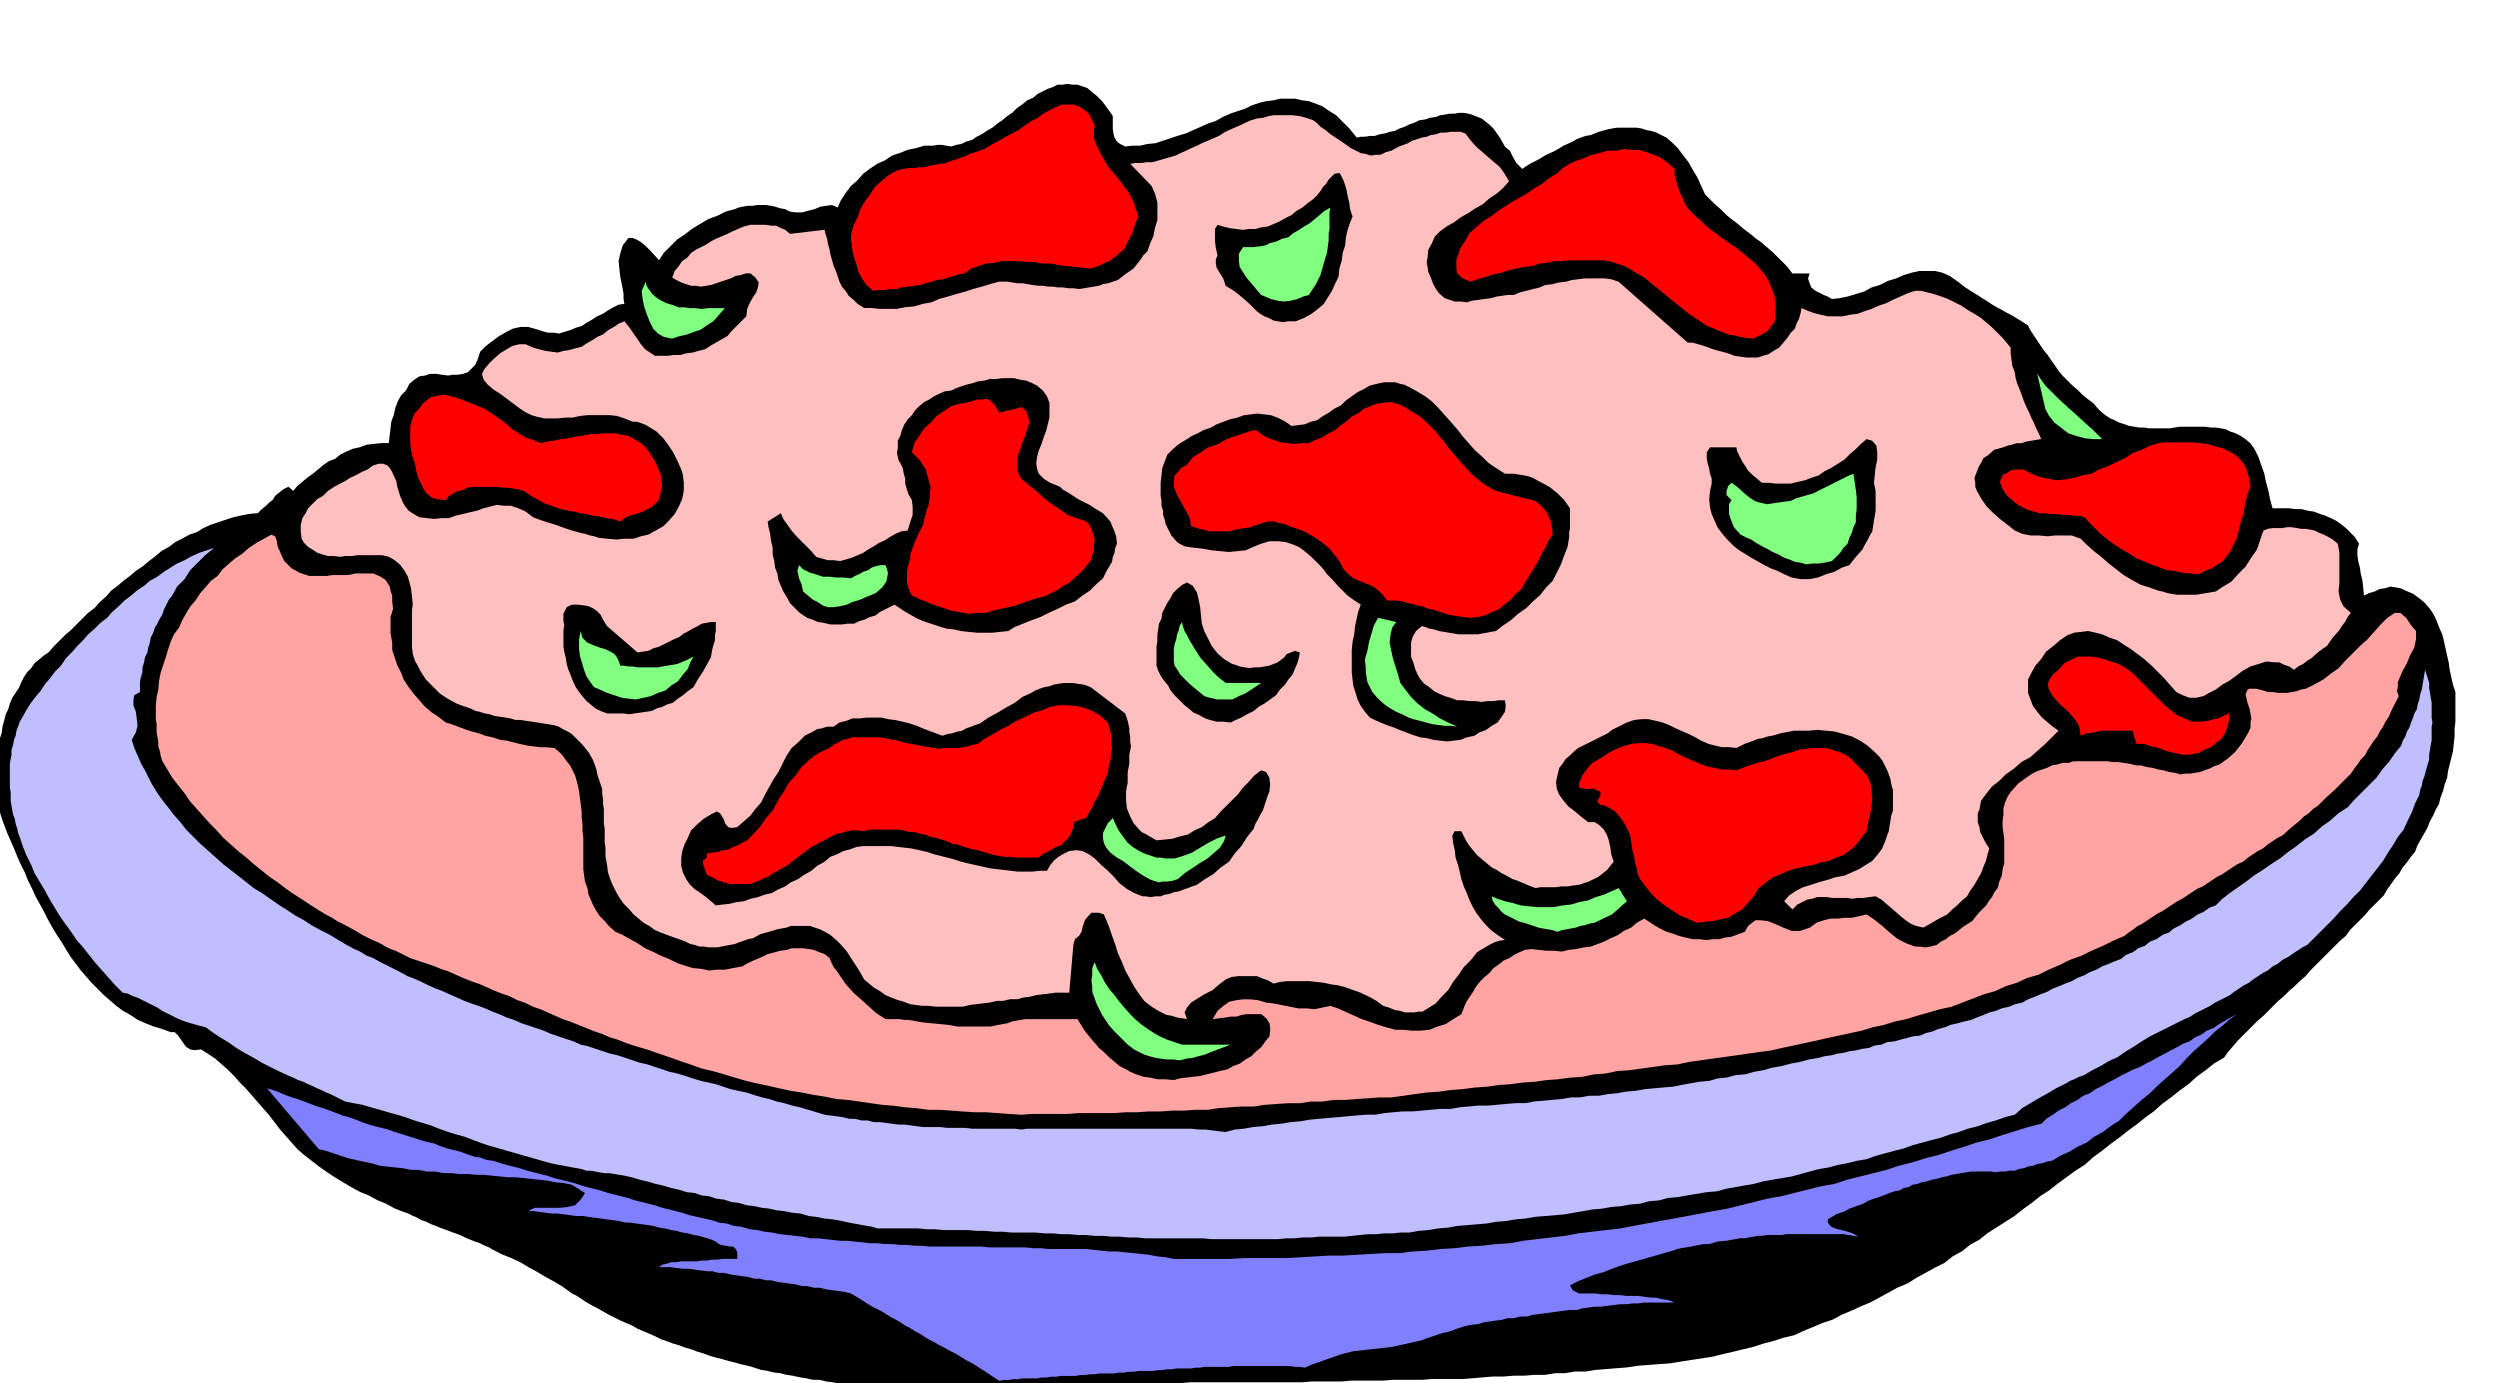
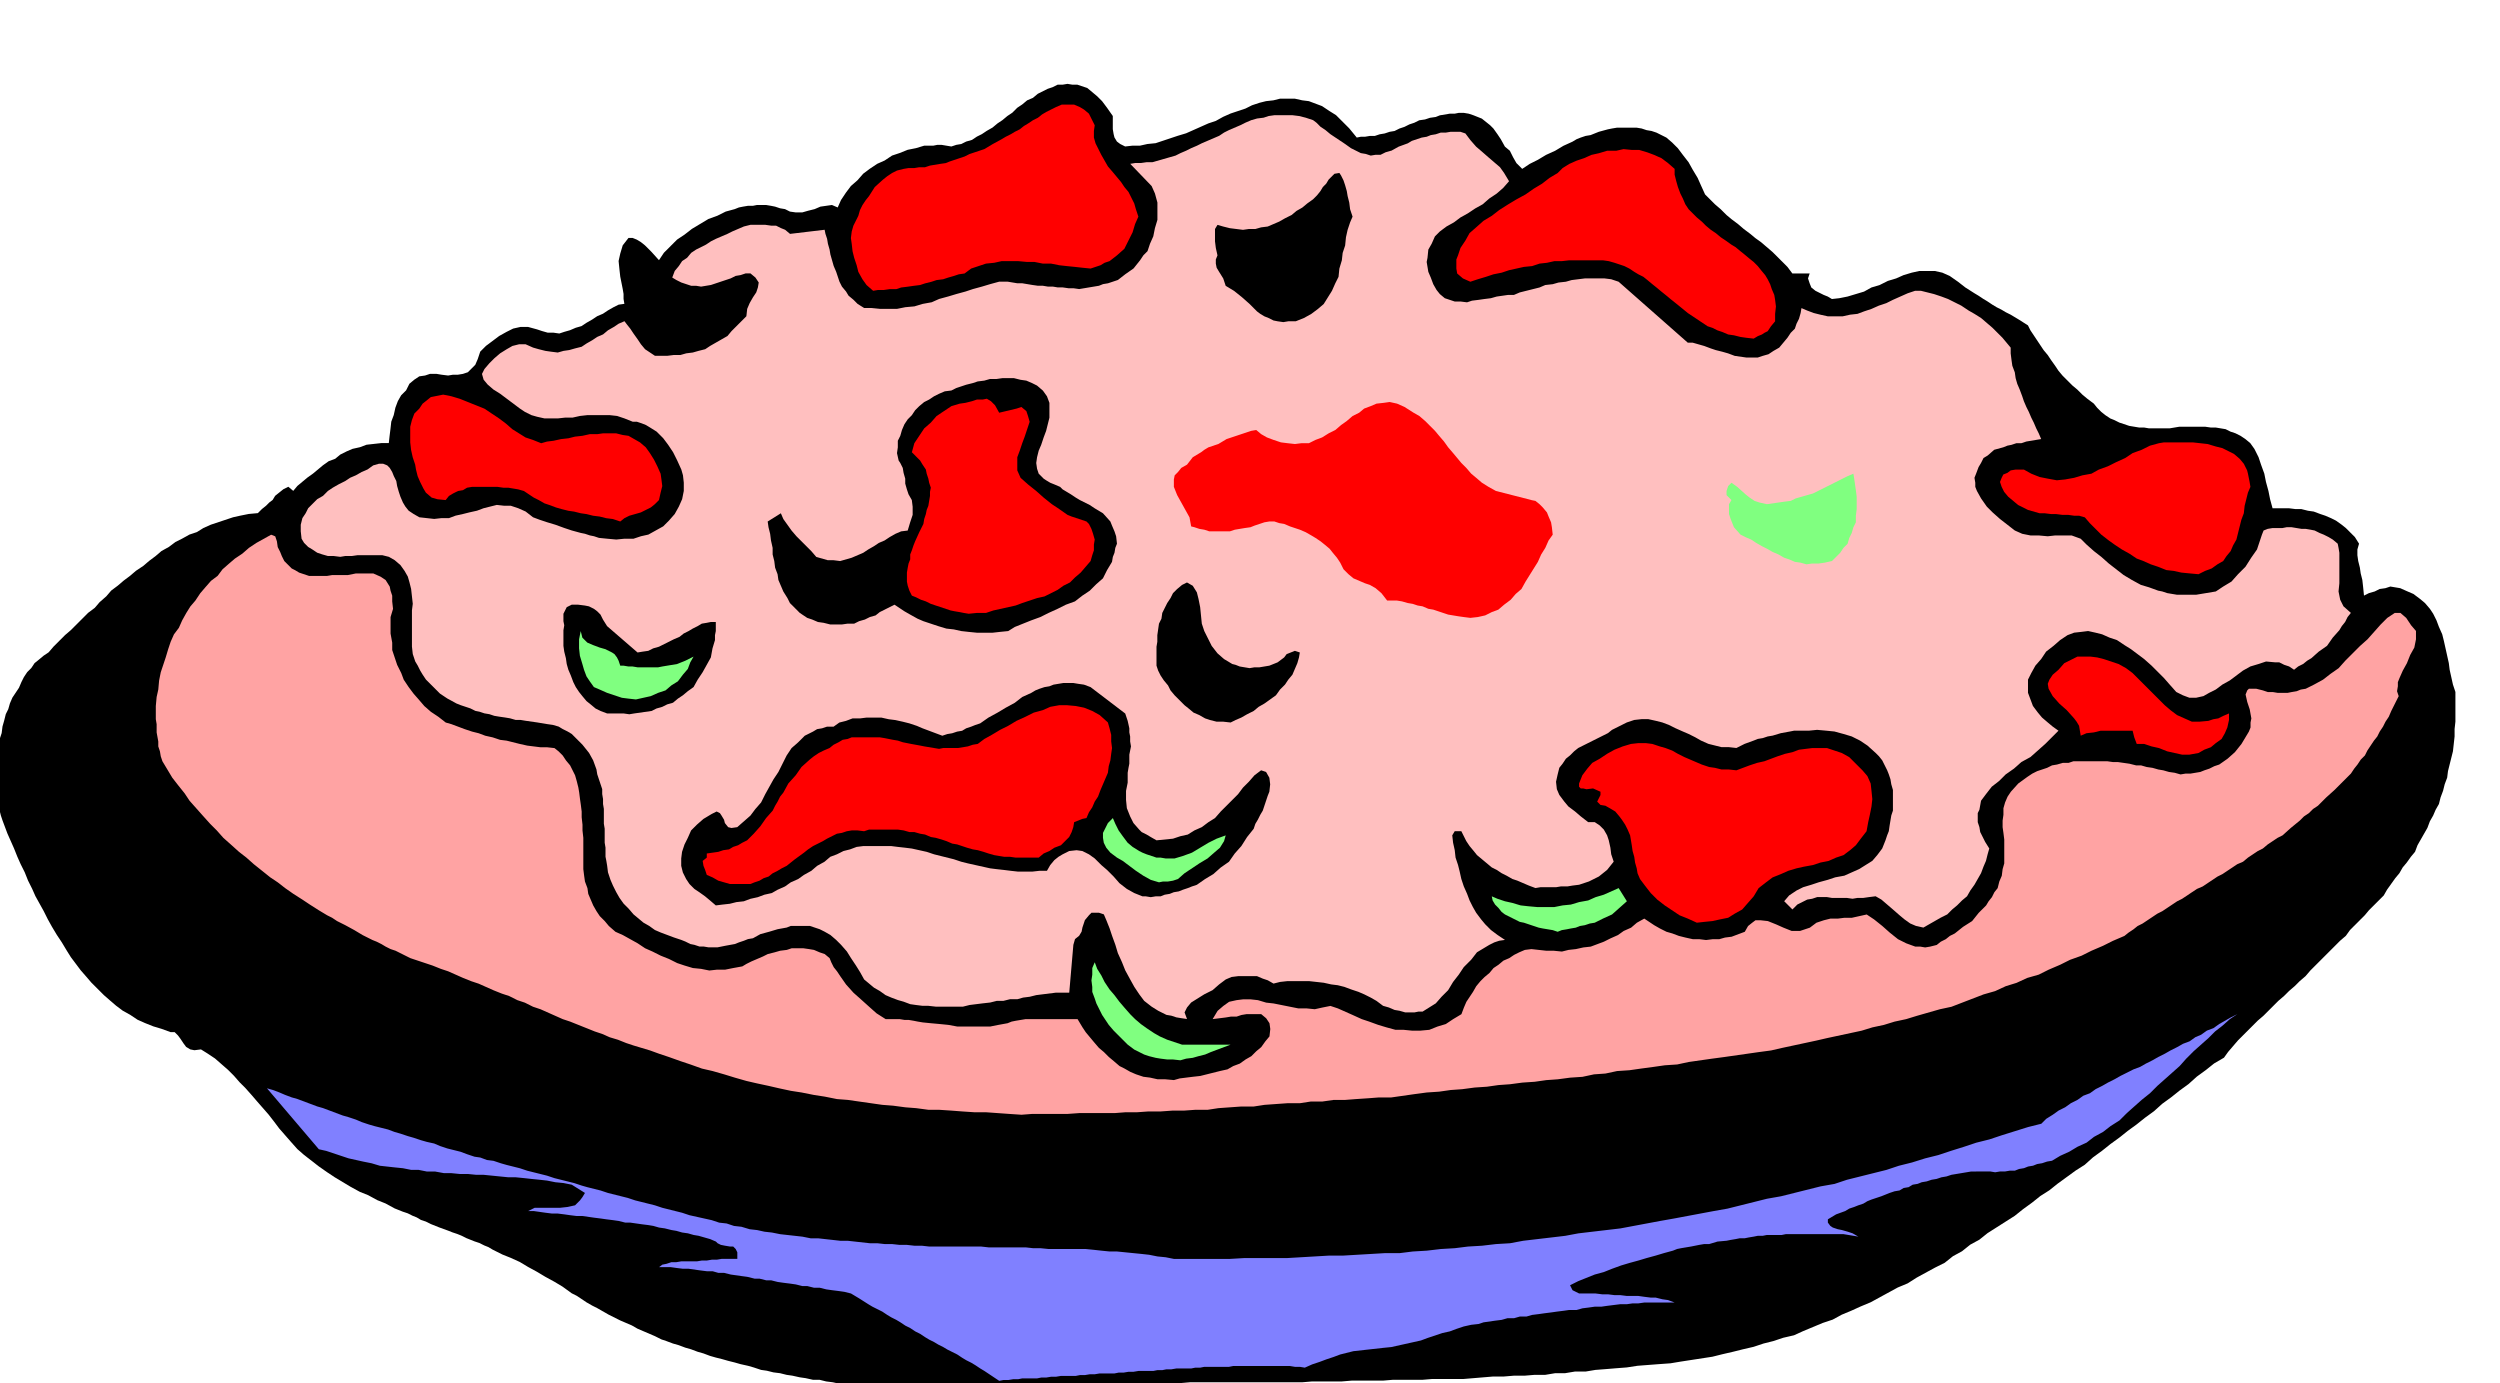
<svg xmlns="http://www.w3.org/2000/svg" width="490.455" height="271.366" fill-rule="evenodd" stroke-linecap="round" preserveAspectRatio="none" viewBox="0 0 3035 1679">
  <style>.brush1{fill:#000}.pen1{stroke:none}.brush3{fill:red}.brush4{fill:#80ff80}</style>
  <path d="m1647 167 5-1h5l6-1h6l6-2 6-1 6-2 6-1 6-3 6-2 6-3 6-2 6-3 7-1 6-2 7-1 5-2 6-1 6-1h6l5-1h6l6 1 6 2 10 4 10 8 4 4 5 7 4 6 5 9 6 5 4 8 4 7 7 7 9-6 10-5 10-6 11-5 10-6 11-5 5-3 5-2 6-2 6-1 10-4 11-3 5-1 6-1h24l6 1 6 2 6 1 6 2 6 3 6 3 7 6 7 7 6 8 7 9 5 9 6 10 4 9 5 11 6 6 6 6 7 6 7 7 6 5 8 6 7 6 8 6 6 5 7 5 7 6 7 6 6 6 6 6 6 6 6 8h21l-2 6 2 6 2 5 5 4 4 2 6 3 5 2 5 3 9-1 10-2 10-3 10-3 9-5 10-3 10-5 10-3 9-4 10-3 9-2h19l9 2 9 4 10 7 9 7 11 7 5 3 6 4 5 3 6 4 5 3 6 3 5 3 6 3 10 6 11 7 3 6 4 6 4 6 4 6 4 6 5 6 4 6 5 7 4 6 5 6 6 6 6 6 6 5 6 6 6 5 8 6 4 5 5 5 5 4 6 4 5 2 6 3 6 2 6 2 6 1 6 1h6l6 1h25l6-1 6-1h31l7 1h6l6 1 6 1 6 3 6 2 6 3 6 4 6 5 5 7 5 10 3 9 4 11 2 10 3 11 2 10 3 11h20l8 1h7l8 2 7 1 8 3 6 2 7 3 6 3 7 5 5 4 6 6 5 5 5 8-2 7v7l1 7 2 8 1 7 2 8 1 9 1 10 6-3 7-2 6-3 7-1 6-2 6 1 6 1 9 4 7 3 8 6 6 5 6 7 4 6 4 8 3 8 4 9 2 8 2 9 2 9 2 9 1 8 2 9 2 9 3 9v36l-1 9v9l-1 9-1 9-2 8-2 8-2 8-1 8-3 8-2 8-3 8-2 8-4 7-3 7-4 7-3 8-4 7-4 7-4 7-3 8-5 6-5 7-5 6-4 7-5 6-5 7-5 7-4 7-6 6-6 6-6 6-5 6-6 6-6 6-6 6-5 7-7 6-6 6-6 6-6 6-6 6-6 6-6 6-6 7-7 6-6 6-7 6-6 6-7 6-6 6-6 6-6 6-7 6-6 6-6 6-6 6-6 6-6 7-6 7-5 7-12 7-10 8-11 8-10 9-11 8-10 8-11 8-10 9-11 8-10 8-11 8-10 8-11 8-10 8-11 8-10 9-11 7-11 8-11 8-10 8-11 7-10 8-11 8-10 8-11 7-11 7-11 7-10 8-11 6-10 8-11 6-10 8-12 6-11 6-11 6-11 7-12 5-11 6-11 6-11 6-12 5-11 5-12 5-11 6-12 4-12 5-12 5-11 5-13 3-12 4-12 3-12 4-13 3-12 3-13 3-12 3-13 2-13 2-13 2-12 2-14 1-13 1-13 1-13 2-13 1-12 1-13 1-12 2h-13l-12 2h-12l-12 2h-13l-12 1h-13l-12 1h-13l-12 1-12 1-12 1h-38l-12 1h-36l-12 1h-38l-12 1h-36l-12 1h-136l-12 1h-13l-12 1h-12l-12 1h-25l-13 1-12 1h-13l-12 1-12 1-12 2h-13l-12 1-12 1-12 2-13 1-12 2-12 1-12 2-9-1-9-1-8-1h-8l-9-1-9-1-8-1h-8l-9-1-8-1-8-1h-8l-9-1-8-1-8-1h-8l-9-2-8-1-8-2h-8l-9-2-8-1-8-2h-8l-9-2-7-1-9-2-7-1-8-2-8-1-8-2-7-1-9-3-7-2-9-2-7-2-8-2-7-2-8-2-7-2-8-3-7-2-8-3-7-2-8-3-7-2-8-3-6-2-8-4-7-3-7-3-7-3-7-4-7-3-7-3-6-3-8-4-7-4-7-4-6-3-7-4-6-4-6-4-6-3-11-8-10-6-11-6-10-6-11-6-10-6-11-5-10-4-6-3-6-3-5-3-5-2-6-3-6-2-5-2-5-2-6-3-5-2-6-2-5-2-11-4-10-4-6-3-6-2-5-3-5-2-6-3-6-2-5-2-5-2-11-6-10-4-11-6-10-4-11-6-10-6-10-6-9-6-10-7-9-7-9-7-8-7-8-9-7-8-7-8-6-8-7-9-7-8-7-8-6-7-8-9-7-7-7-8-7-7-8-7-8-7-9-6-8-5-8 1-5-1-5-3-3-4-4-6-3-4-4-4h-5l-11-4-10-3-10-4-9-4-9-6-9-5-8-6-7-6-8-7-7-7-8-8-6-7-7-8-6-8-6-8-5-8-6-10-6-9-6-10-5-9-5-10-5-9-5-9-4-9-5-10-4-10-5-10-4-9-4-10-4-9-4-9-3-8-3-8-2-6-2-8v-6l-2-8-1-6v-37l1-7v-8l2-6 1-8 2-6 1-8 2-7 2-8 3-6 2-7 3-7 4-6 4-6 3-7 3-6 4-6 5-5 4-6 5-4 6-5 6-4 6-7 7-7 7-7 7-6 7-7 7-7 7-7 8-6 6-7 8-7 6-7 8-6 7-6 8-6 7-6 9-6 7-6 8-6 7-6 9-5 8-6 8-4 9-5 9-3 8-5 9-4 9-3 9-3 9-3 9-2 10-2 11-1 5-5 5-4 4-4 4-3 3-5 5-4 5-4 6-3 6 5 5-6 6-5 6-5 7-5 6-5 6-5 7-5 8-3 6-5 8-4 7-3 9-2 8-3 9-1 9-1h9l1-9 1-8 1-9 3-8 2-9 3-8 4-7 6-6 4-8 6-5 6-4 7-1 6-2h8l6 1 8 1 6-1h6l6-1 6-2 4-4 5-5 3-7 3-9 7-7 8-6 8-6 9-5 8-4 9-2h9l11 3 6 2 7 2h7l7 1 6-2 7-2 7-3 7-2 6-4 7-4 6-4 7-3 6-4 7-4 6-3 7-1-1-6v-6l-1-6-1-5-2-10-1-9-1-10 2-9 3-10 7-9h5l5 2 5 3 5 4 8 8 9 10 6-9 8-8 8-8 9-6 9-7 10-6 10-6 11-4 10-5 11-3 5-2 5-1 6-1h6l5-1h11l6 1 5 1 6 2 6 1 6 3 7 1h8l7-2 8-2 7-3 7-1 7-1 7 3 4-9 6-9 6-8 8-7 7-8 8-6 9-6 9-4 9-6 9-3 10-4 10-2 10-3h11l5-1h5l6 1 6 1 6-2 6-1 6-3 7-2 6-4 6-3 6-4 7-4 6-5 6-4 6-5 6-4 6-6 6-4 6-5 7-3 6-5 6-3 6-3 6-2 6-3h6l6-1 6 1h6l6 2 6 2 6 5 6 5 6 6 6 8 7 10v16l1 6 1 4 3 5 4 3 6 3 9-1h9l9-2 10-1 9-3 9-3 9-3 10-3 9-4 9-4 9-4 9-3 9-5 9-4 9-3 9-3 8-4 9-3 8-2 9-1 8-2h18l9 2 8 1 8 3 8 3 9 6 8 5 8 8 8 8 9 11z" class="pen1 brush1" />
  <path d="m1689 183 9-5 11-4 5-3 6-2 6-2 6-1 5-2 6-1 6-2h6l6-1h12l6 2 6 8 7 8 7 6 8 7 7 6 7 6 5 7 6 10-7 8-8 7-9 6-8 7-9 5-9 6-9 5-8 6-9 5-8 6-6 6-4 9-4 7-1 10-1 5 1 6 1 6 3 7 3 8 4 7 4 5 6 5 6 2 6 2h7l8 1 6-2 8-1 7-1 8-1 7-2 7-1 7-1h7l7-3 8-2 8-2 8-2 7-3 9-1 7-2 9-1 7-2 8-1 8-1h24l8 1 9 3 84 74h6l7 2 7 2 8 3 6 2 8 2 7 2 8 3 7 1 7 1h14l6-2 7-2 6-4 7-4 5-6 5-6 4-6 5-5 2-6 3-6 2-7 1-6 7 3 8 3 8 2 9 2h18l9-2 9-1 8-3 9-3 9-4 9-3 8-4 9-4 9-4 9-3h7l8 2 8 2 9 3 8 3 8 4 8 4 9 6 7 4 8 5 7 6 7 6 6 6 6 6 5 6 5 6v7l1 8 1 7 3 8 1 7 2 7 3 7 3 8 2 6 3 7 3 6 3 7 3 6 3 7 3 6 3 7-6 1-6 1-6 1-6 2h-6l-6 2-5 1-5 2-11 3-8 7-5 3-3 6-3 5-3 8-2 5 1 6v5l2 5 5 9 7 10 7 7 9 8 9 7 9 7 9 4 10 2h10l11 1 9-1h20l11 4 7 7 9 8 9 7 9 8 9 7 9 7 10 6 11 6 10 3 11 4 5 1 6 2 6 1 6 1h23l6-1 6-1 6-1 6-1 9-6 10-6 8-9 9-9 7-11 7-10 2-6 2-6 2-6 2-5 5-2 6-1h12l5-1h6l6 1 6 1h5l6 1 5 1 6 3 5 2 6 3 5 3 6 5 1 5 1 6v37l-1 10 2 10 4 8 9 8-4 5-3 6-4 5-3 5-8 9-7 10-10 7-9 8-5 3-5 4-6 3-5 4-6-4-6-2-6-3h-5l-11-1-9 3-10 3-9 5-8 6-8 6-9 5-8 6-8 4-7 4-9 2h-8l-8-3-8-4-8-9-7-8-8-8-7-7-9-8-8-6-8-6-8-5-9-6-9-3-9-4-8-2-9-2-8 1-9 1-8 3-9 6-8 7-9 7-6 9-7 8-5 9-4 8v16l3 8 3 8 6 8 5 6 7 6 6 5 7 5-8 8-8 8-9 8-9 8-11 6-9 8-10 7-8 8-9 7-7 9-6 8-2 11-2 4v11l2 6 1 6 3 6 3 6 5 8-2 7-2 8-3 7-3 8-4 7-4 7-5 7-4 7-6 5-6 6-6 5-6 6-8 4-7 4-7 4-7 4-9-2-7-3-7-5-6-5-8-7-7-6-7-6-7-4-8 1-7 1h-7l-6 1-7-1h-18l-6-1h-12l-6 2-6 1-6 3-6 3-6 6-10-10 6-7 9-6 8-4 10-3 9-3 11-3 9-3 11-2 9-4 9-4 8-5 8-5 6-7 6-8 2-5 2-5 2-6 2-5 1-7 1-6 1-6 2-6v-25l-2-7-1-6-2-6-2-5-3-6-3-6-4-5-4-4-10-9-9-6-10-5-10-3-11-3-10-1-11-1-10 1h-18l-5 1-11 2-10 3-6 1-6 2-6 1-5 2-11 4-10 5-9-1h-9l-8-2-8-2-9-4-7-4-8-4-7-3-9-4-8-4-8-3-8-2-9-2h-8l-9 1-9 3-6 3-6 3-6 3-5 4-6 3-6 3-6 3-6 3-6 3-6 3-5 4-5 5-5 4-4 6-4 5-2 8-2 9 1 9 3 7 6 8 5 6 8 6 7 6 9 7h8l6 4 5 5 4 7 2 6 2 9 1 8 3 9-4 5-4 5-5 4-5 4-6 3-6 3-6 2-6 2-8 1-6 1h-8l-6 1h-19l-6 1-8-3-7-3-7-3-6-2-7-4-6-3-6-4-6-3-6-5-6-5-6-5-4-5-5-6-4-6-3-6-3-6h-8l-3 5 1 9 2 9 1 9 3 9 2 8 2 9 3 9 4 9 3 8 4 8 4 7 6 8 5 6 7 7 8 6 9 6-7 1-6 2-6 3-5 3-10 6-7 9-9 9-6 9-7 9-6 10-8 8-7 8-8 5-8 5h-5l-5 1h-11l-7-2-6-1-7-3-7-2-8-6-7-4-8-4-7-3-9-3-8-3-8-2-8-1-9-2-9-1-9-1h-26l-9 1-8 2-7-4-6-2-7-3h-23l-8 1-7 3-8 6-8 7-10 5-8 5-8 5-5 6-3 6 3 8-7-1-6-1-6-2-6-1-10-5-8-5-9-7-6-8-6-9-5-9-6-11-4-10-5-11-3-10-4-11-3-9-4-10-3-7-6-2h-9l-3 3-5 6-3 9-1 5-3 5-5 4-2 7-5 58h-16l-8 1-8 1-8 1-8 2-8 1-7 2h-9l-8 2h-8l-8 2-9 1-8 1-8 1-8 2h-33l-9-1h-7l-8-1-7-1-8-3-7-2-8-3-7-3-7-5-7-4-6-5-6-5-5-9-5-8-6-9-5-8-7-8-6-6-7-6-7-4-6-3-6-2-6-2h-23l-5 2-11 2-10 3-11 3-9 5-6 1-5 2-6 2-5 2-11 2-10 2h-11l-6-1h-5l-6-2-5-1-6-3-5-2-9-3-8-3-8-3-7-3-7-5-7-4-6-5-6-5-6-7-6-6-5-7-4-7-4-8-3-7-3-9-1-8-1-6-1-5v-11l-1-6v-17l-1-6v-18l-1-6v-6l-1-6v-6l-2-6-2-6-2-6-1-6-4-11-5-9-8-10-8-8-5-5-5-3-6-3-5-3-7-2-7-1-6-1-6-1-7-1-7-1-6-1h-6l-7-2-6-1-7-1-6-1-6-2-6-1-6-2-5-1-6-3-6-2-6-2-5-2-11-6-9-6-9-9-8-8-4-6-3-5-3-6-3-5-3-9-1-9v-44l1-8-1-9-1-9-2-8-2-7-4-7-5-7-7-6-7-4-8-2h-30l-7 1h-8l-6 1-8-1h-7l-7-2-6-2-6-4-5-3-5-5-3-5-1-9v-8l2-8 4-6 3-6 6-6 5-5 7-4 6-6 6-4 7-4 8-4 6-4 7-3 7-4 7-3 7-5 7-2h5l5 2 3 3 3 5 2 5 3 6 1 6 2 7 2 6 3 7 3 5 4 5 6 4 7 4 9 1 9 1 9-1h9l8-3 9-2 8-2 9-2 8-3 8-2 8-2 9 1h8l9 3 9 4 9 7 8 3 9 3 10 3 11 4 9 3 11 3 5 1 6 2 5 1 6 2 10 1 11 1 10-1h11l9-3 9-2 9-5 9-5 7-7 7-8 5-9 4-9 2-10v-10l-1-9-2-7-5-11-5-10-6-9-6-8-8-8-8-5-5-3-5-2-6-2h-5l-10-4-9-3-9-1h-27l-9 1-9 2h-9l-9 1h-16l-9-2-7-2-8-4-6-4-8-6-8-6-8-6-8-5-7-6-5-6-2-7 3-6 6-7 6-6 7-6 8-5 7-4 8-2h8l9 4 7 2 8 2 7 1 8 1 7-2 7-1 7-2 8-2 6-4 7-4 6-4 7-3 6-5 7-4 6-4 7-3 3 4 4 5 4 6 5 7 4 6 5 6 6 4 6 4h15l8-1h8l7-2 8-1 7-2 8-2 6-4 7-4 7-4 7-4 5-6 6-6 6-6 6-6 1-9 3-7 4-7 4-6 2-6 1-6-4-6-6-5h-6l-6 2-6 1-6 3-6 2-6 2-6 2-6 2-6 1-6 1-6-1h-6l-6-2-6-2-6-3-5-3 3-8 5-6 4-6 6-4 5-6 6-4 6-3 6-3 6-4 6-3 7-3 7-3 6-3 7-3 7-3 8-2h18l7 1h6l6 3 5 2 6 5 42-5 1 5 2 6 1 6 2 7 1 6 2 7 2 7 3 7 2 6 2 6 3 6 5 6 3 5 6 5 5 5 8 5h9l10 1h21l10-2 11-1 10-3 11-2 9-4 11-3 10-3 11-3 9-3 11-3 10-3 11-3h10l6 1 6 1h6l6 1 6 1 7 1h6l6 1h6l6 1h6l7 1h6l7 1 6-1 6-1 6-1 6-1 5-2 6-1 6-2 6-2 9-7 10-7 4-5 4-5 4-6 5-5 3-9 4-9 2-10 3-10v-21l-3-11-4-9-26-27 6-1h7l7-1h7l7-2 7-2 7-2 7-2 6-3 7-3 6-3 7-3 6-3 7-3 7-3 7-3 6-4 6-3 7-3 7-3 6-3 7-3 7-2 8-1 6-2 7-1h22l8 1 8 2 9 3 4 3 5 5 6 4 6 5 6 4 6 4 6 4 7 5 6 3 6 3 6 1 6 2 6-1h6l6-3 7-2z" class="pen1" style="fill:#ffbfbf" />
  <path d="m1329 152-1 7v8l2 7 4 8 3 6 4 7 4 7 6 7 5 6 5 6 4 6 5 6 3 6 4 8 2 7 3 9-4 9-3 10-5 10-5 10-9 8-9 7-6 2-5 3-6 2-6 2-10-1-9-1-10-1-9-1-10-2h-10l-10-2h-9l-11-1h-20l-9 2-10 1-9 3-9 3-8 6-7 1-6 2-7 2-6 2-8 1-6 2-8 2-6 2-8 1-7 1-8 1-6 2h-8l-7 1h-7l-6 1-8-7-5-7-5-9-2-8-3-9-2-8-1-9-1-7 1-8 2-7 3-6 3-6 2-7 3-6 4-6 4-5 7-11 10-9 5-4 6-4 6-3 8-2 6-1h7l6-1h7l6-2 6-1 6-1 7-1 5-2 6-2 6-2 6-2 6-3 6-2 6-2 6-2 10-6 11-6 5-3 6-3 5-3 6-3 5-4 5-3 6-4 6-3 5-4 5-3 6-3 6-3 7-3h15l7 3 5 3 6 5 3 6 4 8zm704 53v7l2 8 2 7 3 8 3 6 3 7 4 6 6 6 4 4 6 5 5 5 6 5 6 4 6 5 6 4 7 5 5 3 6 5 5 4 6 5 5 4 5 5 4 5 5 6 3 5 3 6 2 6 3 7 1 6 1 8-1 9v9l-5 6-4 6-4 2-3 2-5 2-5 3-9-1-7-1-8-2-7-1-7-3-6-2-6-3-6-2-6-4-6-4-6-4-6-4-11-9-10-8-6-5-5-4-6-5-5-4-6-5-5-4-6-3-5-3-6-4-6-3-6-2-6-2-7-2-7-1h-41l-9 1h-9l-9 2-9 1-9 3-10 1-9 2-9 2-9 3-10 2-9 3-10 3-9 3-9-4-7-6-1-6v-11l2-5 3-9 6-9 5-9 8-7 9-8 10-6 9-7 11-7 10-6 11-6 10-7 10-6 9-7 10-6 6-6 8-5 9-4 9-3 9-4 9-2 10-3h11l9-2 10 1h9l10 3 8 3 9 4 8 6 8 7z" class="pen1 brush3" />
  <path d="m1642 263-3 7-3 9-2 9-1 10-3 9-1 9-3 10-1 10-4 8-4 9-5 8-5 8-7 6-8 6-9 5-10 4h-9l-6 1-7-1-5-1-6-3-5-2-5-3-4-3-9-9-9-8-5-4-5-4-5-3-5-3-3-9-5-8-3-5-1-5v-5l2-5-2-9-1-8v-15l3-5 7 2 8 2 8 1 8 1 7-1h8l7-2 8-1 7-3 7-3 7-4 8-4 6-5 7-4 6-5 7-5 5-5 4-5 3-5 4-4 3-5 3-3 4-4 6-1 2 3 3 6 2 6 2 7 1 6 2 8 1 8 3 9z" class="pen1 brush1" />
-   <path d="m1589 358-7 2-7 3-8 2-8 1-8-1-8-2-7-3-5-2-6-7-5-6-6-7-4-6-5-8-1-7v-9l5-8h13l7-1 7-1 6-3 8-2 6-3 8-2 6-5 7-4 6-4 7-4 6-5 6-5 6-5 7-4-1 6v20l-1 6v8l-1 7-1 8-2 6-2 7-2 7-2 7-3 6-3 6-4 6-4 6zm963 175h-11l-10-1-11-3-9-3-9-7-8-6-7-9-4-8-10-43 3 5 4 6 4 5 6 6 9 9 11 10 10 9 11 10 10 9 11 11zM880 374l-7 8-7 8-8 5-7 5-9 3-8 3-9 2-9 3-10-2-7-4-6-6-4-8-4-10-3-9-2-10-1-9 5-11 1 5 4 6 3 4 6 5 5 3 6 3 7 2 8 3h6l8 1h6l8 1 7-1h21z" class="pen1 brush4" />
  <path d="m2732 591-3 7-2 8-2 8-1 9-3 8-2 8-2 8-2 8-4 7-3 7-5 6-4 6-7 4-7 5-8 3-8 4-11-1-10-1-9-2-9-1-10-4-9-3-9-4-8-3-9-6-9-5-9-6-7-5-9-7-7-7-7-7-6-7-7-2h-6l-7-1h-7l-8-1h-6l-8-1h-6l-7-2-7-2-6-3-6-3-6-5-6-5-5-6-3-6-2-6 2-5 2-4 5-2 4-3 6-1h10l9 5 10 4 10 2 11 2 10-1 11-2 10-3 11-2 9-5 11-4 10-5 11-5 9-6 11-4 10-5 11-3 6-1h35l9 1 9 1 10 3 8 2 8 4 6 3 7 6 5 6 4 8 1 4 1 5 1 5 1 6z" class="pen1 brush3" />
-   <path d="M1827 575h11l6 1 6 1 5 1 6 2 5 3 6 3 9 5 10 8 8 8 7 10v24l-1 5v6l-1 6-1 6-4 10-4 11-5 10-5 10-8 8-7 9-9 8-8 8-10 7-9 8-9 6-9 7-6 1-5 1-6 1-5 1h-23l-6-1-6-1-6-1-6-1-6-2-6-1-5-2-4-1-7 6-4 7-2 7v17l3 8 2 7 3 7 3 5 5 6 6 4 6 5 6 3 7 3 7 2 8 3h7l8 1h7l8 1 7-1h7l7-1h7l1 7-1 7-4 6-5 7-7 4-7 5-8 3-6 4-9 2-8 3-8 1-8 1-9-1-8-1-8-2-8-1-9-3-8-3-8-3-7-3-9-3-7-3-7-3-6-3-6-7-5-7-4-8-2-7-3-9-1-8-1-9v-27l1-10 2-9 1-10 2-9 2-9 3-8-9-6-7-5-6-6-6-6-7-8-6-6-6-8-6-6-7-7-7-6-8-6-7-3-9-3-9-1h-11l-10 3-10 4-9 4-10 1-10 1-11-1-10-1-11-2-9-1-8-1-5-1-6-3-3-2-7-8-4-8-3-6-1-5-2-6v-5l-2-6v-6l-1-6v-16l1-9 1-9 3-8 3-8 7-7 7-6 10-6 6-4 7-3 7-4 9-3 7-4 8-3 8-3 9-2 8-3 8-1 8-1 9 1 8 1 8 3 8 4 9 6 8-1 8-1 7-3 8-2 7-5 7-4 7-5 8-4 6-6 7-5 7-5 8-4 7-4 8-2 9-2h14l6 2 5 1 6 3 9 5 10 6 8 6 8 8 8 9 8 9 7 8 7 9 7 8 8 9 8 7 8 8 9 6 11 7zm450 21v24l-1 6-1 6-1 6-1 7-3 5-3 6-3 5-3 6-8 9-8 10-9 3-9 5-10 3-10 4-11 2h-10l-11-2-9-4-8-4-8-3-8-4-7-4-9-5-8-5-8-5-6-5-7-7-6-7-6-8-3-7-4-9-2-8-1-10 1-10 2-9v-6l-2-6-1-6-2-7-1-6v-7l4-6h32l1 5 3 6 3 6 4 6 3 5 5 5 6 5 6 5h8l9 1h18l8-2 9-2 8-3 9-3 7-5 8-4 8-5 8-5 7-7 7-6 6-6 7-6 7 2 5 6 1 8v9l-2 9-1 10-1 9 2 10z" class="pen1 brush1" />
  <path d="m1859 607 5 1 5 4 4 4 5 6 2 5 3 7 1 6 1 9-5 7-4 9-5 8-4 9-5 8-5 8-5 8-5 9-7 6-6 7-8 6-7 6-8 3-8 4-9 2-9 1-8-1-7-1-6-1-6-1-6-2-6-2-6-2-6-1-7-3-6-1-6-2-6-1-7-2-6-1h-12l-7-9-7-6-7-4-6-2-7-3-7-3-6-5-6-6-4-8-4-6-5-6-4-5-6-5-5-4-6-4-5-3-7-4-7-3-6-2-6-2-7-3-6-1-6-2h-6l-6 1-6 2-6 2-5 2-7 1-6 1-6 1-6 2h-25l-6-2-6-1-6-2-4-1-2-11-5-9-5-9-5-9-4-10v-9l1-5 4-4 4-5 7-4 7-9 10-6 4-3 5-3 6-2 6-2 5-3 5-3 6-2 6-2 6-2 6-2 6-2 6-1 6 5 7 4 8 3 9 3 8 1 9 1 8-1h9l8-4 8-3 8-5 8-4 7-6 7-5 7-6 8-4 6-5 8-3 7-3 9-1 7-1 9 2 9 4 11 7 7 4 7 6 6 6 6 6 5 6 6 7 5 7 6 7 5 6 5 6 6 6 6 7 6 5 7 6 8 5 9 5 43 11z" class="pen1 brush3" />
  <path d="m1266 474 5 7 3 8v18l-2 8-2 8-3 8-3 9-3 7-2 8-1 7 1 7 2 6 6 6 3 2 5 3 5 2 7 3 3 3 5 3 5 3 6 4 5 3 6 3 6 3 6 4 10 6 9 10 2 5 3 7 2 6 1 9-2 5-1 6-2 5-1 6-6 10-5 10-8 7-8 8-9 6-9 7-11 4-10 5-11 5-10 5-11 4-10 4-10 4-8 5-10 1-9 1h-19l-10-1-9-1-9-2-9-1-10-3-9-3-9-3-7-3-9-5-7-4-6-4-6-4-6 3-6 3-6 3-5 4-7 2-6 3-7 2-6 3h-8l-7 1h-14l-8-2-7-1-7-3-6-2-9-6-6-6-6-6-3-6-5-8-3-7-3-7-1-7-3-8-1-8-2-8v-8l-2-9-1-8-2-8-1-7 16-10 3 7 5 7 5 7 6 7 6 6 6 6 6 6 6 7 7 2 7 2h7l8 1 7-2 7-2 7-3 7-3 6-4 7-4 6-4 7-3 6-4 7-4 7-3 8-1 3-10 3-9v-10l-1-8-4-7-2-6-2-7v-6l-2-7-1-6-3-6-2-3-2-9 1-7v-8l3-6 2-7 3-7 4-6 5-5 4-6 5-5 6-5 6-3 6-4 6-3 7-3 8-1 6-3 6-2 6-2 8-2 6-2 8-1 7-2h8l7-1h14l8 2 7 1 7 3 6 3 7 6z" class="pen1 brush1" />
  <path d="m1234 496 6-2 6 5 2 6 2 7-3 9-3 9-3 8-3 9-3 8v16l4 9 9 8 10 8 9 8 10 8 9 6 10 7 5 2 6 2 6 2 6 2 3 3 3 6 2 6 2 7-1 6v7l-2 6-2 7-6 7-6 7-7 6-6 6-8 4-7 5-8 4-8 4-9 2-9 3-9 3-8 3-9 2-9 2-9 2-9 3h-11l-10 1-6-1-5-1-6-1-5-1-6-2-6-2-6-2-6-2-6-3-6-2-6-3-5-2-3-6-2-6-1-5v-11l1-6 1-5 2-5v-6l2-5 2-6 2-5 5-11 5-10 1-6 2-6 1-5 2-5 1-6 1-6v-5l1-5-2-6-1-5-2-6-1-5-4-6-3-5-5-5-5-5 3-11 6-9 6-9 8-7 7-8 9-6 9-6 10-3 7-1 8-2 6-2h7l5-1 5 3 5 5 5 9 21-5z" class="pen1 brush3" />
  <path d="m2250 575 1 6 1 7 1 7 1 8v15l-1 8v8l-3 6-2 7-3 6-2 7-5 5-4 6-5 5-5 5-9 2-7 1h-8l-7 1-7-2-7-1-7-3-6-2-7-4-7-3-7-4-6-3-7-4-6-4-7-3-6-3-8-9-4-10-2-6v-12l3-5-6-6v-5l2-6 4-4 7 5 10 9 5 4 6 4 6 2 9 2 7-1 7-1 7-1 8-1 6-3 7-2 7-2 7-2 6-3 6-3 6-3 6-3 6-3 6-3 6-3 7-3z" class="pen1 brush4" />
  <path d="m657 538 7-2 8-1 9-2 9-1 8-2 9-1 9-2h9l7-1h16l8 2 7 1 7 4 7 4 7 6 5 7 5 8 4 8 4 9 1 7 1 8-2 8-2 9-5 5-5 4-6 3-6 3-7 2-7 2-6 3-5 4-9-3-8-1-8-2-8-1-8-2-7-1-8-2-7-1-8-2-7-2-8-3-6-2-7-4-6-3-6-4-6-4-7-2-6-1-6-1h-6l-7-1h-31l-6 1-5 3-6 1-6 3-5 3-4 5-10-1-7-2-7-6-3-5-4-8-3-7-2-8-1-6-3-9-2-9-1-9v-19l2-8 3-8 6-6 4-6 5-4 5-4 5-1 10-2 10 2 10 3 10 4 10 4 10 4 9 6 9 6 8 6 8 7 8 5 8 5 9 3 10 4z" class="pen1 brush3" />
  <path d="M2933 766v10l-2 10-5 9-4 10-5 9-4 9-2 5v5l-1 6 2 6-3 6-3 6-3 6-3 7-4 6-3 6-4 6-3 6-4 5-4 6-4 6-3 6-5 5-4 6-4 5-4 6-10 10-10 10-10 9-10 10-6 4-5 5-6 4-5 5-11 9-10 9-6 3-6 4-6 4-6 5-6 3-6 4-6 4-6 5-7 3-6 4-6 4-6 4-6 3-6 4-6 4-6 4-7 3-6 4-6 4-6 4-6 3-6 4-6 4-6 4-6 3-6 4-6 4-6 4-6 3-5 4-6 4-5 4-14 6-12 6-14 6-12 6-14 5-12 6-14 6-12 6-14 4-13 6-13 4-13 6-14 4-13 5-13 5-13 5-14 3-14 4-14 4-13 4-14 3-13 4-14 3-13 4-14 3-14 3-14 3-13 3-14 3-14 3-14 3-13 3-15 2-14 2-14 2-14 2-15 2-14 2-14 2-14 3-15 1-14 2-15 2-14 2-15 1-14 3-14 1-14 3-15 1-15 2-14 1-14 2-15 1-15 2-14 1-14 2-15 1-15 2-14 1-14 2-15 1-15 2-14 2-14 2h-15l-13 1-15 1-13 1h-14l-14 2h-14l-13 2h-15l-14 1-14 1-13 2h-15l-14 1-14 1-13 2h-15l-14 1h-14l-14 1h-15l-14 1h-14l-13 1h-43l-14 1h-43l-13 1-15-1-14-1-14-1h-14l-15-1-13-1-15-1h-13l-15-2-13-1-15-2-13-1-14-2-14-2-14-2-13-1-15-3-13-2-15-3-13-2-14-3-13-3-14-3-13-3-14-4-13-4-14-4-13-3-14-5-12-4-14-5-12-4-11-4-10-3-10-3-9-3-10-4-10-3-9-4-9-3-10-4-10-4-10-4-9-3-9-4-9-4-9-4-9-3-10-5-9-3-10-5-9-3-10-4-9-4-9-4-9-3-10-4-9-4-9-4-9-3-10-4-9-3-9-3-9-3-6-3-6-3-6-3-6-2-6-3-5-3-6-3-5-2-6-3-6-3-5-3-5-3-11-6-10-5-6-4-6-3-5-3-5-3-11-7-9-6-11-7-10-7-9-7-9-6-10-8-10-8-9-8-9-7-10-9-9-8-8-9-8-8-9-10-8-9-8-9-6-9-8-10-7-9-6-10-6-10-2-6-1-6-2-6v-6l-2-11v-10l-1-6v-16l1-11 2-9 1-11 2-10 3-9 3-9 3-10 3-9 4-9 6-8 4-9 5-9 5-8 6-7 6-9 6-7 7-8 8-6 6-8 8-7 7-6 9-6 8-7 9-6 9-5 9-5 5 2 2 6 1 7 3 6 2 5 3 6 4 4 5 5 4 2 5 3 6 2 6 2h22l6-1h19l5-1 5-1h21l9 4 6 4 5 8 1 5 2 6v7l1 9-3 10v20l2 11v9l3 9 3 9 5 10 3 8 6 9 6 8 7 8 6 7 8 7 9 6 9 7 7 2 8 3 8 3 9 3 8 2 8 3 9 2 9 3 8 1 8 2 8 2 9 2 8 1 8 1h8l9 1 5 4 5 5 4 6 5 6 3 6 3 6 2 7 2 8 1 6 1 8 1 7 1 8v7l1 9v7l1 9v38l1 8 1 7 3 8 1 7 3 7 3 7 4 7 4 6 6 6 5 6 8 7 9 4 9 5 9 5 9 6 9 4 10 5 10 4 10 5 9 3 10 3 10 1 10 2 9-1h10l10-2 11-2 5-3 6-3 7-3 7-3 6-3 8-2 7-2 8-1 6-2h14l7 1 6 1 7 3 6 2 6 5 2 5 3 6 4 5 4 6 7 10 9 10 9 8 10 9 9 8 11 7h17l6 1h5l6 1 5 1 6 1 10 1 11 1 10 1 11 2h40l10-2 11-2 5-2 5-1 6-1 6-1h63l6 10 4 6 5 6 5 6 6 7 6 5 6 6 6 5 7 6 6 3 7 4 7 3 9 3 8 1 9 2h9l11 1 7-2 8-1 8-1 9-1 8-2 8-2 8-2 9-2 7-4 8-3 7-5 7-4 6-6 6-5 5-7 5-6 1-9-1-7-4-6-6-5h-18l-6 1-6 2h-7l-6 1-8 1-8 1 6-10 7-6 7-5 9-2 8-1h9l9 1 10 3 9 1 10 2 10 2 10 2h10l10 1 9-2 10-2 9 3 9 4 9 4 11 5 9 3 11 4 10 3 11 3h10l10 1h10l11-1 10-4 10-3 9-6 10-6 3-8 3-7 4-6 4-6 4-7 5-6 5-5 6-5 5-6 6-4 6-5 7-3 6-4 6-3 7-3 8-1 9 1 9 1h9l10 1 8-2 9-1 9-2 9-1 8-3 8-3 8-4 9-4 7-5 9-4 7-6 9-5 6 4 6 4 7 4 8 4 7 2 8 3 8 2 9 2h8l8 1 8-1h8l7-2 8-1 8-3 8-3 4-7 5-4 4-3h6l9 1 10 4 9 4 10 4h10l6-2 6-2 8-6 9-3 8-2h9l8-1h9l9-2 9-2 9 6 10 8 9 8 10 8 10 5 11 4h6l6 1 6-1 8-2 5-4 6-3 5-4 6-3 10-8 11-7 8-10 9-9 3-5 4-5 3-6 4-5 2-8 3-7 1-8 2-7v-29l-1-8-1-7v-8l1-7v-8l2-7 3-7 4-6 9-10 11-8 6-4 6-3 6-2 6-2 6-3 6-1 7-2h7l6-2h41l7 1h6l7 1 7 1 8 2h6l7 2 7 1 7 2 6 1 7 2 7 1 7 2 6-1h6l6-1 6-1 5-2 6-2 6-3 6-2 10-7 9-8 8-10 6-10 3-5 2-5v-6l1-5-2-11-3-9-2-9 2-5 2-2h9l4 1 4 1 6 2h6l6 1h12l5-1 6-1 5-2 6-1 10-5 11-6 9-7 10-7 8-9 9-9 9-9 9-8 8-9 8-9 8-8 9-6h7l7 6 6 9 6 7z" class="pen1" style="fill:#ffa3a3" />
-   <path d="M2949 829v6l1 6 1 6 1 6v18l1 6-1 5v17l-1 5-1 6-1 6v6l-3 10-3 11-2 5-1 6-2 5-1 6-5 10-4 11-5 10-5 11-7 9-6 10-6 9-6 10-7 9-7 9-7 9-7 9-8 8-8 9-8 8-8 9-8 8-8 8-8 8-8 8-6 3-6 4-6 4-6 4-6 3-6 5-6 3-6 5-6 3-6 4-6 4-5 4-6 3-6 4-6 4-5 4-6 3-6 3-6 3-6 4-6 3-6 3-6 3-6 4-7 3-6 3-6 3-6 3-6 3-6 3-6 3-6 3-10 6-9 6-10 6-10 7-11 5-10 6-10 5-10 6-6 2-6 3-5 2-5 3-6 3-6 3-5 3-5 3-11 6-10 6-10 6-9 8-12 3-11 4-11 3-11 4-12 3-11 4-11 3-11 4-12 3-11 3-11 3-11 4-12 3-11 3-11 3-11 4-12 2-12 3-11 2-11 3-12 2-11 3-11 3-11 3-12 2-12 2-11 2-11 3-12 2-11 2-11 2-11 3-12 1-12 2-12 2-11 2-12 1-11 3-12 1-11 3-12 1-11 2-12 1-11 2-12 1-11 2-12 2-11 2-12 1-12 1-12 1-11 2-12 1-12 2-12 1-11 2-12 1-12 1-12 1-11 2-12 1-12 2-12 1-11 2h-11l-9 1h-11l-9 1h-10l-10 1-10 1-9 1h-31l-9 1h-11l-10 1h-10l-9 1h-81l-11-1h-69l-11-1h-10l-11-1h-9l-11-1h-10l-11-1h-9l-11-1h-10l-10-1h-10l-11-1h-29l-11-1h-10l-11-1h-10l-11-1h-29l-11-1h-10l-10-1h-50l-6-2-6-1-6-1-5-1-11-2-9-2-11-2-10-1-10-2-9-1-10-3-10-1-10-2-9-1-9-2-9-1-9-2-9-1-10-3-9-1-9-3-9-1-9-3-9-1-9-3-9-1-10-3-9-2-10-3-9-2-10-3-9-2-10-3-9-2-6-1-6-1-6-1h-6l-6-1-5-1-6-1h-5l-6-2-5-1-6-1-5-1-11-2-10-2-11-3-10-3-11-3-10-3-11-3-10-3-11-3-9-3-11-4-10-4-11-3-10-3-11-4-10-4-10-3-10-3-11-4-10-3-11-3-10-3-11-3-10-3-11-2-10-2-6-3-6-3-6-3-5-2-6-3-5-2-6-3-5-2-6-3-6-2-6-3-5-2-11-5-10-5-6-3-6-3-5-3-5-3-11-6-10-6-10-7-10-6-9-6-8-6-8-2-7-2-7-2-6-2-7-3-6-3-6-3-6-3-6-4-6-3-6-3-6-3-6-3-6-2-6-3-6-1-9-9-8-9-8-9-8-9-8-10-7-9-8-9-6-9-8-11-7-10-6-10-6-10-6-11-6-10-6-10-4-10-3-6-3-6-2-5-2-5-2-6-2-6-2-5-1-5-2-6-1-6-2-5-1-5-1-6-1-6v-10l-1-6v-29l1-6 1-5v-6l2-6 1-6 2-5 1-6 2-5 2-6 3-5 5-9 5-8 6-8 6-7 6-9 6-7 6-8 7-7 6-9 7-7 7-8 7-7 6-7 8-7 7-7 8-6 6-7 8-7 7-7 8-6 7-6 9-6 7-6 9-5 8-6 8-5 8-5 9-4 9-5 9-4 9-3 9-3-11 9-9 9-9 9-7 11-9 9-6 11-4 5-3 6-3 6-2 6-3 5-3 6-3 5-2 6-3 6-1 6-2 6-1 6-3 6-1 6-2 6v6l-2 6-1 6v12l-7 4-1 6v6l3 8 1 8 1 9-2 8-5 9 3 10 5 11 2 5 3 6 3 5 3 6 5 10 6 10 7 10 8 10 6 8 8 9 7 9 9 9 8 8 9 8 9 8 10 9 9 7 9 7 9 7 10 8 10 6 10 7 10 7 11 7 9 6 11 6 9 6 11 6 10 5 10 6 10 6 11 6 7 3 8 5 8 3 9 5 8 4 8 4 8 4 9 5 8 3 9 4 8 4 9 4 8 3 9 4 9 4 9 4 8 3 9 3 8 3 9 4 8 3 9 4 9 3 9 4 9 3 9 3 9 3 9 4 9 3 9 3 9 3 9 4 9 2 9 3 9 3 9 3 9 2 9 3 9 3 9 3 9 2 9 3 9 3 9 3 9 2 10 3 9 3 10 3 9 2 9 2 9 3 9 3 9 2 10 2 9 3 10 3 9 2 9 3 9 2 10 3 9 2 10 3 10 3 10 3 7 1 8 1 7 1 8 2h7l8 2h7l8 2h7l8 1 7 1 8 1h7l8 1 7 1 8 1h21l8 1h22l8 1h52l8 1 7-1h199l9 1h8l8 1 8 1 9 1 11-3 11-1 11-2 12-1 11-2 11-1 12-2 12-1 11-2 11-1 11-1 12-1 11-1 11-1 12-1h12l11-2 11-1 11-1h12l11-1 11-1 12-1h12l11-2 11-1 11-1h12l11-1 11-1 12-1h12l10-2 12-1 10-1 12-1 11-2h11l11-2h12l11-2 11-1 11-2 12-1 11-2 11-1 11-1 12-1 10-2 11-2 11-2 12-1 10-3 11-1 11-3 12-1 10-3 12-2 10-3 12-2 11-3 11-2 11-3 12-2 7-2 8-1 7-2 8-1 7-2 8-1 8-2 8-1 7-3 8-1 7-3 9-1 7-2 8-2 7-2 9-1 7-3 8-2 7-3 8-2 7-3 9-2 7-2 9-2 7-3 8-3 7-3 8-2 7-3 9-2 7-3 9-2 7-4 8-3 7-3 8-3 7-4 8-3 7-3 8-3 7-4 8-3 7-4 8-3 7-4 8-3 7-3 8-3 6-5 8-3 7-5 8-3 6-5 8-3 7-5 8-3 6-5 8-4 6-4 8-4 7-5 7-3 7-5 8-3 8-8 9-7 10-7 10-7 9-7 11-7 10-7 11-7 10-8 10-7 10-8 11-7 10-9 10-7 10-9 11-7 8-9 9-9 9-9 9-9 7-10 8-9 7-10 8-10 2-6 3-5 2-6 3-5 2-6 2-5 2-6 3-5 1-6 2-6 1-6 2-6 1-6 1-6 1-6 1-6 5 16z" class="pen1" style="fill:#bfbfff" />
  <path d="m1467 776 4 8 7 9 8 7 10 6 4 1 5 2 6 1 6 1 6-1h6l6-1 6-1 5-2 5-2 4-3 4-3 3-4 5-2 5-2 6 2-1 6-2 7-3 7-3 7-5 6-4 6-6 6-5 7-7 5-7 5-7 4-6 5-8 4-7 4-7 3-6 3-9-1h-8l-8-2-6-2-7-4-7-3-6-5-5-4-6-6-6-6-5-6-3-6-5-6-4-6-3-6-2-6v-23l1-6v-8l1-7 1-7 3-6 1-7 3-6 3-6 4-6 3-6 5-5 6-5 6-3 7 4 5 8 2 8 2 10 1 10 1 10 3 9 5 10z" class="pen1 brush1" />
  <path d="M2706 866v8l-2 9-3 7-4 7-7 5-6 5-8 3-7 4-11 2h-9l-9-2-9-2-10-4-9-2-9-3h-9l-3-8-2-8h-39l-8 2-9 1-7 3-1-6-1-6-3-5-3-4-9-10-9-8-8-9-5-9-1-6 2-5 4-6 7-6 7-8 8-4 8-4h16l8 1 8 2 9 3 9 3 9 5 8 6 8 8 7 7 8 8 8 8 8 8 7 6 8 6 9 4 9 4h9l11-1 6-2 6-1 6-3 7-3z" class="pen1 brush3" />
-   <path d="m1075 686 2 5 1 5-1 5-1 5-5 7-8 7-10 4-9 4-10 3-6 3-9 2-7 1h-7l-6-2-6-4-6-3-6-5-6-5-2-9-3-7-2-9 2-7 5 5 8 4 7 2 9 3h8l9 1h8l9 1 5-3 5-2 5-3 6-2 4-3 6-2 5-1h6zm620 69-5 7-2 9-1 9 2 10 2 9 3 10 3 9 3 11 6 8 7 9 8 8 9 7 9 5 9 6 10 5 11 5-8-1h-7l-8-1-7-1-8-2-7-2-8-2-6-2-8-4-7-3-7-4-6-4-6-5-5-5-5-6-3-6-3-6-1-6-1-6v-5l-1-11 3-10 2-11 3-10 3-10 5-9 22 5zm-207 74h43l-9 6-9 6-9 4-8 4h-18l-9-2-7-2-6-5-6-5-6-5-5-5-6-6-3-5-4-6-1-5v-15l1-6 2-6 1-6 2-5 1-5 3-5 1 5 2 6 3 5 3 6 6 10 7 11 7 8 8 9 7 7 9 7z" class="pen1 brush4" />
  <path d="m774 792 6-1 7-1 6-3 7-2 6-3 6-3 6-3 7-3 5-4 6-3 5-3 6-3 5-3 6-1 5-1h6v11l-1 5v6l-3 10-2 11-5 9-5 9-6 9-5 9-7 5-6 5-6 4-6 5-7 2-6 3-7 2-6 3-7 1-7 1-7 1-6 1-7-1h-20l-8-3-6-3-6-5-5-4-5-6-4-5-4-6-3-6-3-8-3-7-2-7-1-7-2-8-1-7v-19l1-6-1-5v-9l2-4 2-4 6-3h8l8 1 5 1 6 3 4 3 4 4 3 6 5 8 37 32z" class="pen1 brush1" />
  <path d="M753 808h4l6 1h5l6 1h25l5-1 6-1 6-1 6-1 10-4 10-5-4 7-3 8-6 7-6 8-8 5-7 6-9 3-9 4-9 2-9 2-9-1-8-1-9-3-9-3-9-4-7-3-5-7-4-6-3-8-2-7-3-10-1-9v-11l2-10 2 8 6 6 7 3 8 3 7 2 8 4 3 2 3 4 2 4 2 6z" class="pen1 brush4" />
  <path d="m1366 866 3 9 2 9v5l1 5v6l1 6-2 10v11l-1 5-1 6v12l-2 10v11l1 10 4 10 4 8 7 8 3 3 6 3 5 3 7 4 10-1 10-1 9-3 9-2 8-5 9-4 8-6 8-5 7-8 7-7 7-7 7-7 6-8 7-7 7-8 8-6 6 2 4 7 1 8-1 9-2 5-2 6-2 6-2 6-3 5-3 6-3 5-2 6-8 10-7 11-8 9-7 10-10 7-9 8-10 6-10 7-6 2-5 2-6 2-5 2-6 1-5 2-6 1-5 2h-6l-6 1-6-1h-4l-10-4-9-5-9-7-7-8-8-8-7-6-8-8-7-5-8-4-7-1-9 1-8 4-5 3-5 4-5 6-4 7h-9l-9 1h-17l-9-1-8-1-9-1-8-1-9-2-9-2-9-2-8-2-9-3-8-2-8-2-8-2-9-3-9-2-9-2-8-1-9-1-8-1h-34l-8 1-8 3-8 2-8 4-8 3-7 6-9 5-7 6-9 5-7 5-9 4-7 5-9 4-7 4-9 2-8 3-9 2-8 3-9 1-8 2-9 1-8 1-7-6-6-5-7-5-6-4-6-6-4-6-4-8-2-8v-9l1-8 3-9 4-8 4-9 7-7 8-7 10-6 6-3 4 2 2 3 3 5 1 4 4 5 4 1 7-1 8-7 8-7 6-8 7-8 5-10 5-9 5-9 6-9 5-10 5-10 6-9 8-7 8-8 10-5 5-3 6-1 6-2h8l7-5 8-2 8-3h9l8-1h18l9 2 8 1 9 2 8 2 9 3 7 3 8 3 8 3 8 3 6-2 6-1 6-2 6-1 5-3 6-2 5-2 6-2 10-7 11-6 10-6 11-6 9-7 11-5 5-3 5-2 6-2 6-1 5-2 6-1 6-1h12l6 1 7 1 8 3 42 32z" class="pen1 brush1" />
  <path d="m2261 935 6 7 4 9 1 9 1 10-1 9-2 10-2 9-2 11-7 9-6 8-7 6-8 6-9 3-9 4-10 2-9 3-11 2-9 2-10 3-9 4-10 4-8 6-9 7-6 10-7 8-7 8-9 5-8 5-10 2-9 2-10 1-9 1-11-5-10-4-9-6-9-6-9-7-8-8-7-9-6-8-3-7-1-6-2-7-1-7-2-7-1-7-1-6-1-6-3-7-3-6-4-6-3-4-5-6-5-3-7-4-6-1-4-4 2-4 2-4v-4l-9-4-8 1-4-1h-3l-2-2v-4l4-10 6-8 6-7 9-5 9-6 9-5 10-4 10-3 9-1h9l8 1 9 3 7 2 8 3 7 4 8 4 7 3 7 3 7 3 9 3 7 1 8 2h9l9 1 8-3 8-3 9-3 9-2 8-3 8-3 9-3 9-2 8-3 8-1 8-1h18l9 3 9 3 9 5 16 16zm-916-58 2 7 2 8v8l1 8-1 7-1 8-2 7-1 8-3 7-3 7-3 7-3 8-4 6-3 7-4 6-3 7-5 1-5 2-5 2-1 6-2 6-3 6-5 5-5 5-8 3-6 4-7 3-6 5h-28l-7-1h-7l-6-1-6-1-7-2-6-2-7-2-6-1-7-2-6-2-6-2-6-1-7-3-6-2-7-2-6-1-7-3-6-1-7-2h-6l-7-2-7-1h-35l-6 2-8-1h-7l-6 1-6 2-6 1-6 3-6 3-5 3-6 3-6 3-6 4-5 4-11 8-10 8-6 3-5 3-6 3-5 4-6 2-5 3-6 2-5 2h-25l-7-2-7-2-7-4-7-3-2-6-2-5-1-6 5-4v-5l7-1 7-1 6-2 7-1 5-3 6-2 5-3 6-3 8-8 8-9 7-10 8-9 3-6 3-5 3-6 4-5 6-11 9-10 7-10 10-9 5-4 6-4 6-3 7-3 5-4 6-3 5-3 6-1 5-2h34l6 1 5 1 5 1 6 1 6 2 10 2 11 2 5 1 6 1 6 1 6 1 5-1h18l6-1 6-1 6-2 6-1 8-6 9-5 10-6 10-5 10-6 11-5 10-5 11-3 9-4 11-2h9l11 1 10 2 10 4 9 5 10 9z" class="pen1 brush3" />
  <path d="M1404 1041h5l6 1h11l10-3 11-4 10-6 10-6 10-5 11-4-2 7-5 8-7 6-8 7-10 6-9 6-9 6-8 7-6 2-6 1h-6l-5 1-10-3-9-5-9-6-8-6-8-6-7-4-8-6-5-6-3-6-1-6v-6l3-6 3-6 6-6 3 7 4 8 5 7 6 8 6 5 8 5 4 2 5 2 6 2 6 2zm571 53-9 8-9 8-11 5-10 5-6 1-6 2-6 1-5 2-6 1-5 1-6 1-5 2-6-2-6-1-6-1-5-1-6-2-6-2-6-2-5-1-6-3-6-3-6-3-4-3-4-5-4-4-3-5-1-5 7 3 9 3 9 2 10 3 9 1 11 1h21l10-2 10-1 10-3 11-2 9-4 10-3 9-4 9-4 10 16z" class="pen1 brush4" />
  <path d="M2399 1422h-6l-6 1-6 1-6 1-6 1-6 2-6 1-6 2-6 1-6 2-6 1-5 2-6 1-5 3-6 1-5 3-6 1-6 2-5 2-5 2-6 2-6 2-5 2-5 3-6 2-5 2-6 2-5 3-11 4-10 6v4l3 4 3 2 6 2 5 1 7 2 6 2 7 4-6-1-6-1-6-1h-70l-5 1h-18l-5 1h-6l-5 1-6 1-5 1h-6l-5 1-6 1-5 1-11 1-10 3h-6l-6 1-5 1-5 1-6 1-6 1-5 1-5 2-11 3-10 3-11 3-10 3-11 3-10 3-11 4-10 4-11 3-10 4-10 4-10 5 3 6 8 4h20l8 1h7l8 1h7l8 1h14l7 1 8 1h6l8 2 7 1 8 3h-37l-7 1h-7l-7 1h-8l-8 1-8 1-7 1h-8l-7 1-8 1-7 2h-9l-7 1-8 1-7 1-8 1-7 1-8 1-7 2h-8l-7 2h-8l-7 2-8 1-7 1-7 1-6 2-9 1-9 2-9 3-8 3-9 2-9 3-9 3-8 3-9 2-9 2-9 2-9 2-10 1-9 1-9 1-9 1-9 1-8 2-8 2-8 3-9 3-8 3-9 3-9 4-6-1h-6l-6-1h-69l-5 1h-30l-5 1h-6l-5 1h-18l-6 1h-6l-5 1h-6l-5 1h-18l-6 1h-6l-6 1h-6l-5 1h-18l-6 1h-6l-6 1h-6l-5 1h-18l-6 1h-6l-6 1h-6l-5 1h-18l-5 1h-6l-6 1h-6l-5 1-6-4-6-4-6-4-5-3-6-4-5-3-6-3-5-3-6-4-6-3-6-3-5-3-6-3-5-3-6-3-5-3-6-4-6-3-6-4-6-3-6-4-5-3-6-3-5-3-6-4-6-3-6-3-5-3-11-7-10-6-8-2-7-1-8-1-7-1-8-2h-7l-8-2h-6l-8-2-7-1-8-1-7-1-8-2h-6l-8-2h-6l-8-2-7-1-7-1-7-1-8-2h-7l-7-2h-7l-8-1-7-1-7-1h-7l-8-1-7-1h-14l4-3 5-1 6-2h6l6-1h19l6-1h6l6-1h6l6-1h19v-8l-2-4-3-3h-4l-6-1-5-1-4-2-2-2-7-3-7-2-7-2-6-1-7-2-7-1-7-2-6-1-8-2-7-1-7-2-6-1-8-1-7-1-7-1h-6l-8-2-7-1-8-1-7-1-8-1-7-1-7-1h-7l-8-1-7-1-8-1h-7l-8-1-7-1-7-1h-7l8-4h31l9-1 9-2 3-3 3-3 3-4 3-5-16-10-10-2-10-1-10-2-9-1-10-1-9-1-10-1h-9l-10-1-10-1-10-1h-9l-10-1h-10l-10-1h-9l-11-2h-10l-10-2h-9l-10-2-10-1-9-1-9-1-10-3-10-2-9-2-9-2-9-3-9-3-9-3-9-2-63-74 7 2 8 3 7 3 8 3 7 2 8 3 8 3 8 3 7 2 8 3 8 3 8 3 7 2 9 3 7 3 9 3 7 2 8 2 8 2 8 3 7 2 9 3 7 2 9 3 7 2 9 2 7 3 9 3 8 2 8 2 8 3 9 3 7 1 8 3 8 1 9 3 7 2 8 2 8 2 9 3 8 2 8 2 8 2 9 3 8 2 8 2 8 2 9 3 7 2 8 2 8 2 9 3 8 2 8 2 8 2 9 3 8 2 8 2 8 2 9 3 8 2 8 2 8 2 9 3 9 2 9 2 9 2 9 3 9 1 9 3 9 1 10 3 9 1 9 2 9 1 10 2 9 1 9 1 9 1 10 2h9l9 1 9 1 9 1h9l9 1 9 1 9 1h9l9 1h9l9 1h9l9 1h9l9 1h63l9 1h45l9 1h9l10 1h45l10 1 9 1 10 1h9l10 1 10 1 10 1 9 1 10 2 10 1 10 2h68l17-1h52l17-1 17-1 17-1h17l17-1 17-1 17-1h18l16-2 17-1 17-2 17-1 16-2 17-1 17-2 17-1 16-3 17-2 17-2 17-2 16-3 17-2 17-2 17-2 16-3 16-3 16-3 17-3 16-3 16-3 16-3 17-3 16-4 16-4 16-4 17-3 16-4 16-4 16-4 17-3 15-5 16-4 16-4 16-4 15-5 16-4 16-5 16-4 15-5 16-5 15-5 16-4 15-5 16-5 16-5 16-4 6-6 8-5 7-5 8-4 7-5 8-4 7-5 8-3 7-5 8-4 7-4 8-4 7-4 8-4 8-4 8-3 7-4 8-4 7-4 8-4 7-4 8-4 7-4 8-3 7-5 7-3 7-5 8-3 7-5 7-4 7-4 8-4-9 6-9 8-9 7-8 8-9 8-9 8-9 9-8 9-9 8-9 8-9 8-9 9-10 8-9 8-9 8-9 9-11 7-9 7-11 6-9 7-11 5-10 6-11 5-10 6-6 1-6 2-6 1-5 2-6 1-5 2-6 1-5 2h-6l-6 1h-6l-6 1-6-1h-17z" class="pen1" style="fill:#8080ff" />
  <path d="M1435 1268h59l-8 3-8 3-8 3-7 3-8 2-7 2-8 1-7 2-9-1h-7l-8-1-6-1-8-2-6-2-6-3-6-3-8-6-6-6-6-6-5-5-6-7-4-6-4-6-3-6-4-8-2-6-3-8v-6l-1-8 1-7v-8l3-7 3 8 5 8 4 8 6 9 6 7 6 8 6 7 7 8 6 6 7 6 7 5 9 6 7 4 9 4 9 3 9 3z" class="pen1 brush4" />
-   <path d="m1922 1644-9 1-8 1-8 1-8 1h-9l-8 1-9 1-8 1h-61l-8 1h-63l-8 1h-18l-9 1-8 1h-9l-8 2-8 1-8 2 9-4 10-1h20l9-1h11l9-2 11-2 10-5 11-4 10-3 11-3 10-4 11-3 5-2h5l6-2h6l10-3 11-2 5-2h6l5-2h6l5-1 6-1 5-1h6l5-1 6-1h12l5-1 6-1 5-1h6l5-1 6-1 6-1h6l5-1 6-1h11l5-1 6-1h12l5-1 6-1h11l6-1 6-1h12l5-1 6-1 5-1h6l6-1h6l6-1h6v-10l-6-5-5-2-7-3-7-1-8-2-7-1-7-1-6-1-69-11 9-3 9-2 9-2 10-2 9-3 9-2 9-2 10-2 9-3 9-2 9-2 10-1 9-3 10-1 10-2 10-1 9-2 9-1 10-2 10-1 9-1 10-1h21l9-1h21l11 1h10l11 1h5l6 1 6 1 6 1 6-7 4-3-2-6-2-5-4-4-4-3-9-6-5-3 5-3 6-3 6-2 7-2 6-3 6-2 7-2 8-1 6-3 7-2 7-2 8-2 7-2 8-1 7-2 9-1 7-3 8-1 7-2 8-1 7-2 8-1 7-2 9-1 7-2 8-1 8-2 8-1 7-2 8-1 8-2 8-1-9 5-8 6-8 6-8 6-9 5-7 6-9 6-7 6-9 5-8 6-8 5-8 6-9 5-8 6-8 5-8 6-9 4-9 6-8 4-8 6-9 4-9 5-8 5-8 5-9 4-9 5-9 4-8 5-9 4-8 4-9 4-8 5-9 3-9 4-9 3-9 4-9 3-9 3-9 3-9 4-10 2-9 3-9 3-9 3-9 2-9 2-9 2-9 3-10 1-10 2-9 1-9 2-10 1-10 1-9 1-9 2h-30l-9 1-10-1h-29zM647 1454l-9-1h-8l-9-1-8 1-9 1-6 4-6 4-4 8 22 10 232 32-11 2-10 3-11 1-9 3-10 3-9 4-8 6-6 10 11 10h20l7 1h6l7 1h7l7 1h6l7 1 7 1 7 1h7l7 1 7 1 7 2h6l7 1 6 1 7 1h6l7 1 7 1 7 2h6l6 2 7 1 7 2 6 1 6 2 7 1 7 3 6 1 6 2 6 1 6 2 6 1 6 2 6 2 7 3 5 2 6 2 6 2 6 3 6 2 6 3 6 3 6 3 5 3 6 3 5 3 6 3 5 3 6 3 6 4 6 4 10 7 11 8 10 9 11 9-9-1-9-1h-16l-9-1-9-1h-16l-9-1-8-1-9-1-8-1-9-1-8-1-8-1h-8l-9-2-8-1-8-1-8-1-9-2-8-1-8-1-8-1-9-2-8-2-8-2-8-1-9-2-8-2-8-2-7-1-9-3-8-2-8-3-8-2-8-3-8-2-8-2-7-2-8-3-7-3-8-3-7-3-8-3-7-3-8-3-7-2-8-4-7-3-8-4-7-3-8-4-7-3-8-4-6-3-8-5-7-3-7-5-6-3-7-5-7-4-6-4-6-4-8-4-7-4-8-4-7-3-8-4-7-4-8-3-7-3-8-4-7-4-8-4-7-3-8-4-7-4-8-3-7-3-8-4-8-4-8-4-7-3-8-4-7-3-8-3-7-3-9-4-7-3-8-3-7-3-9-3-7-3-8-3-7-3 217 27z" class="pen1 brush1" />
</svg>